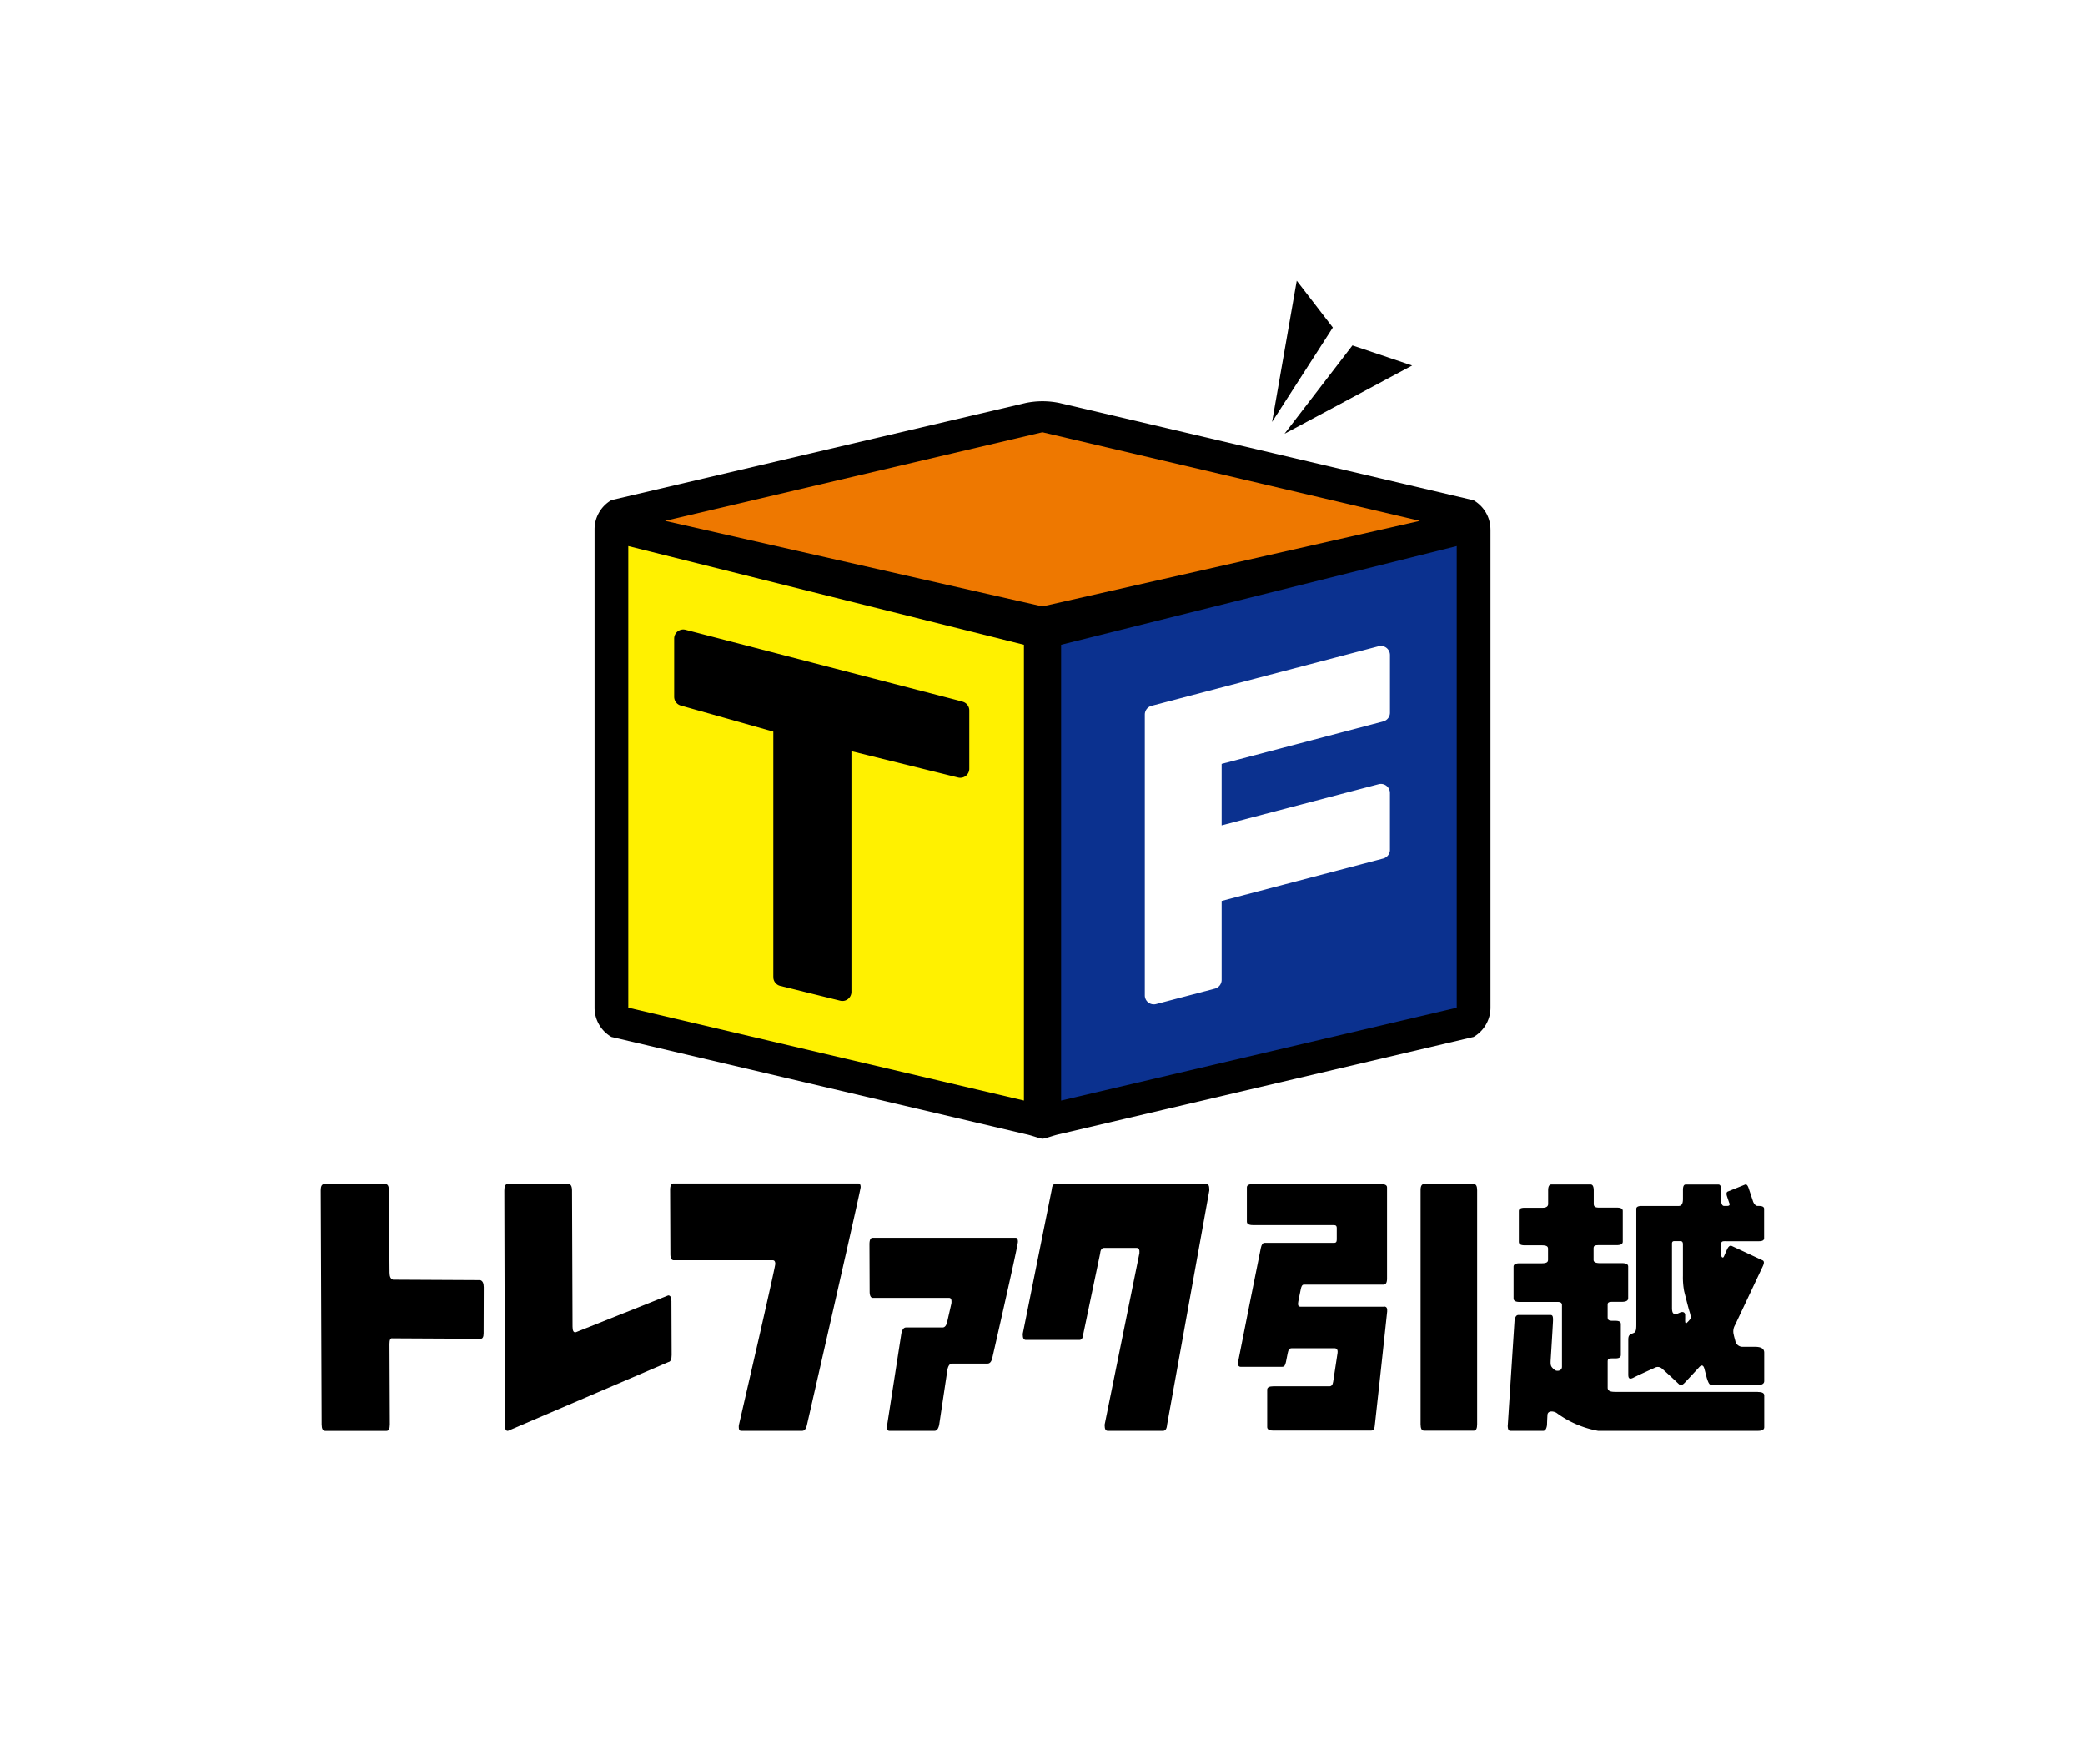
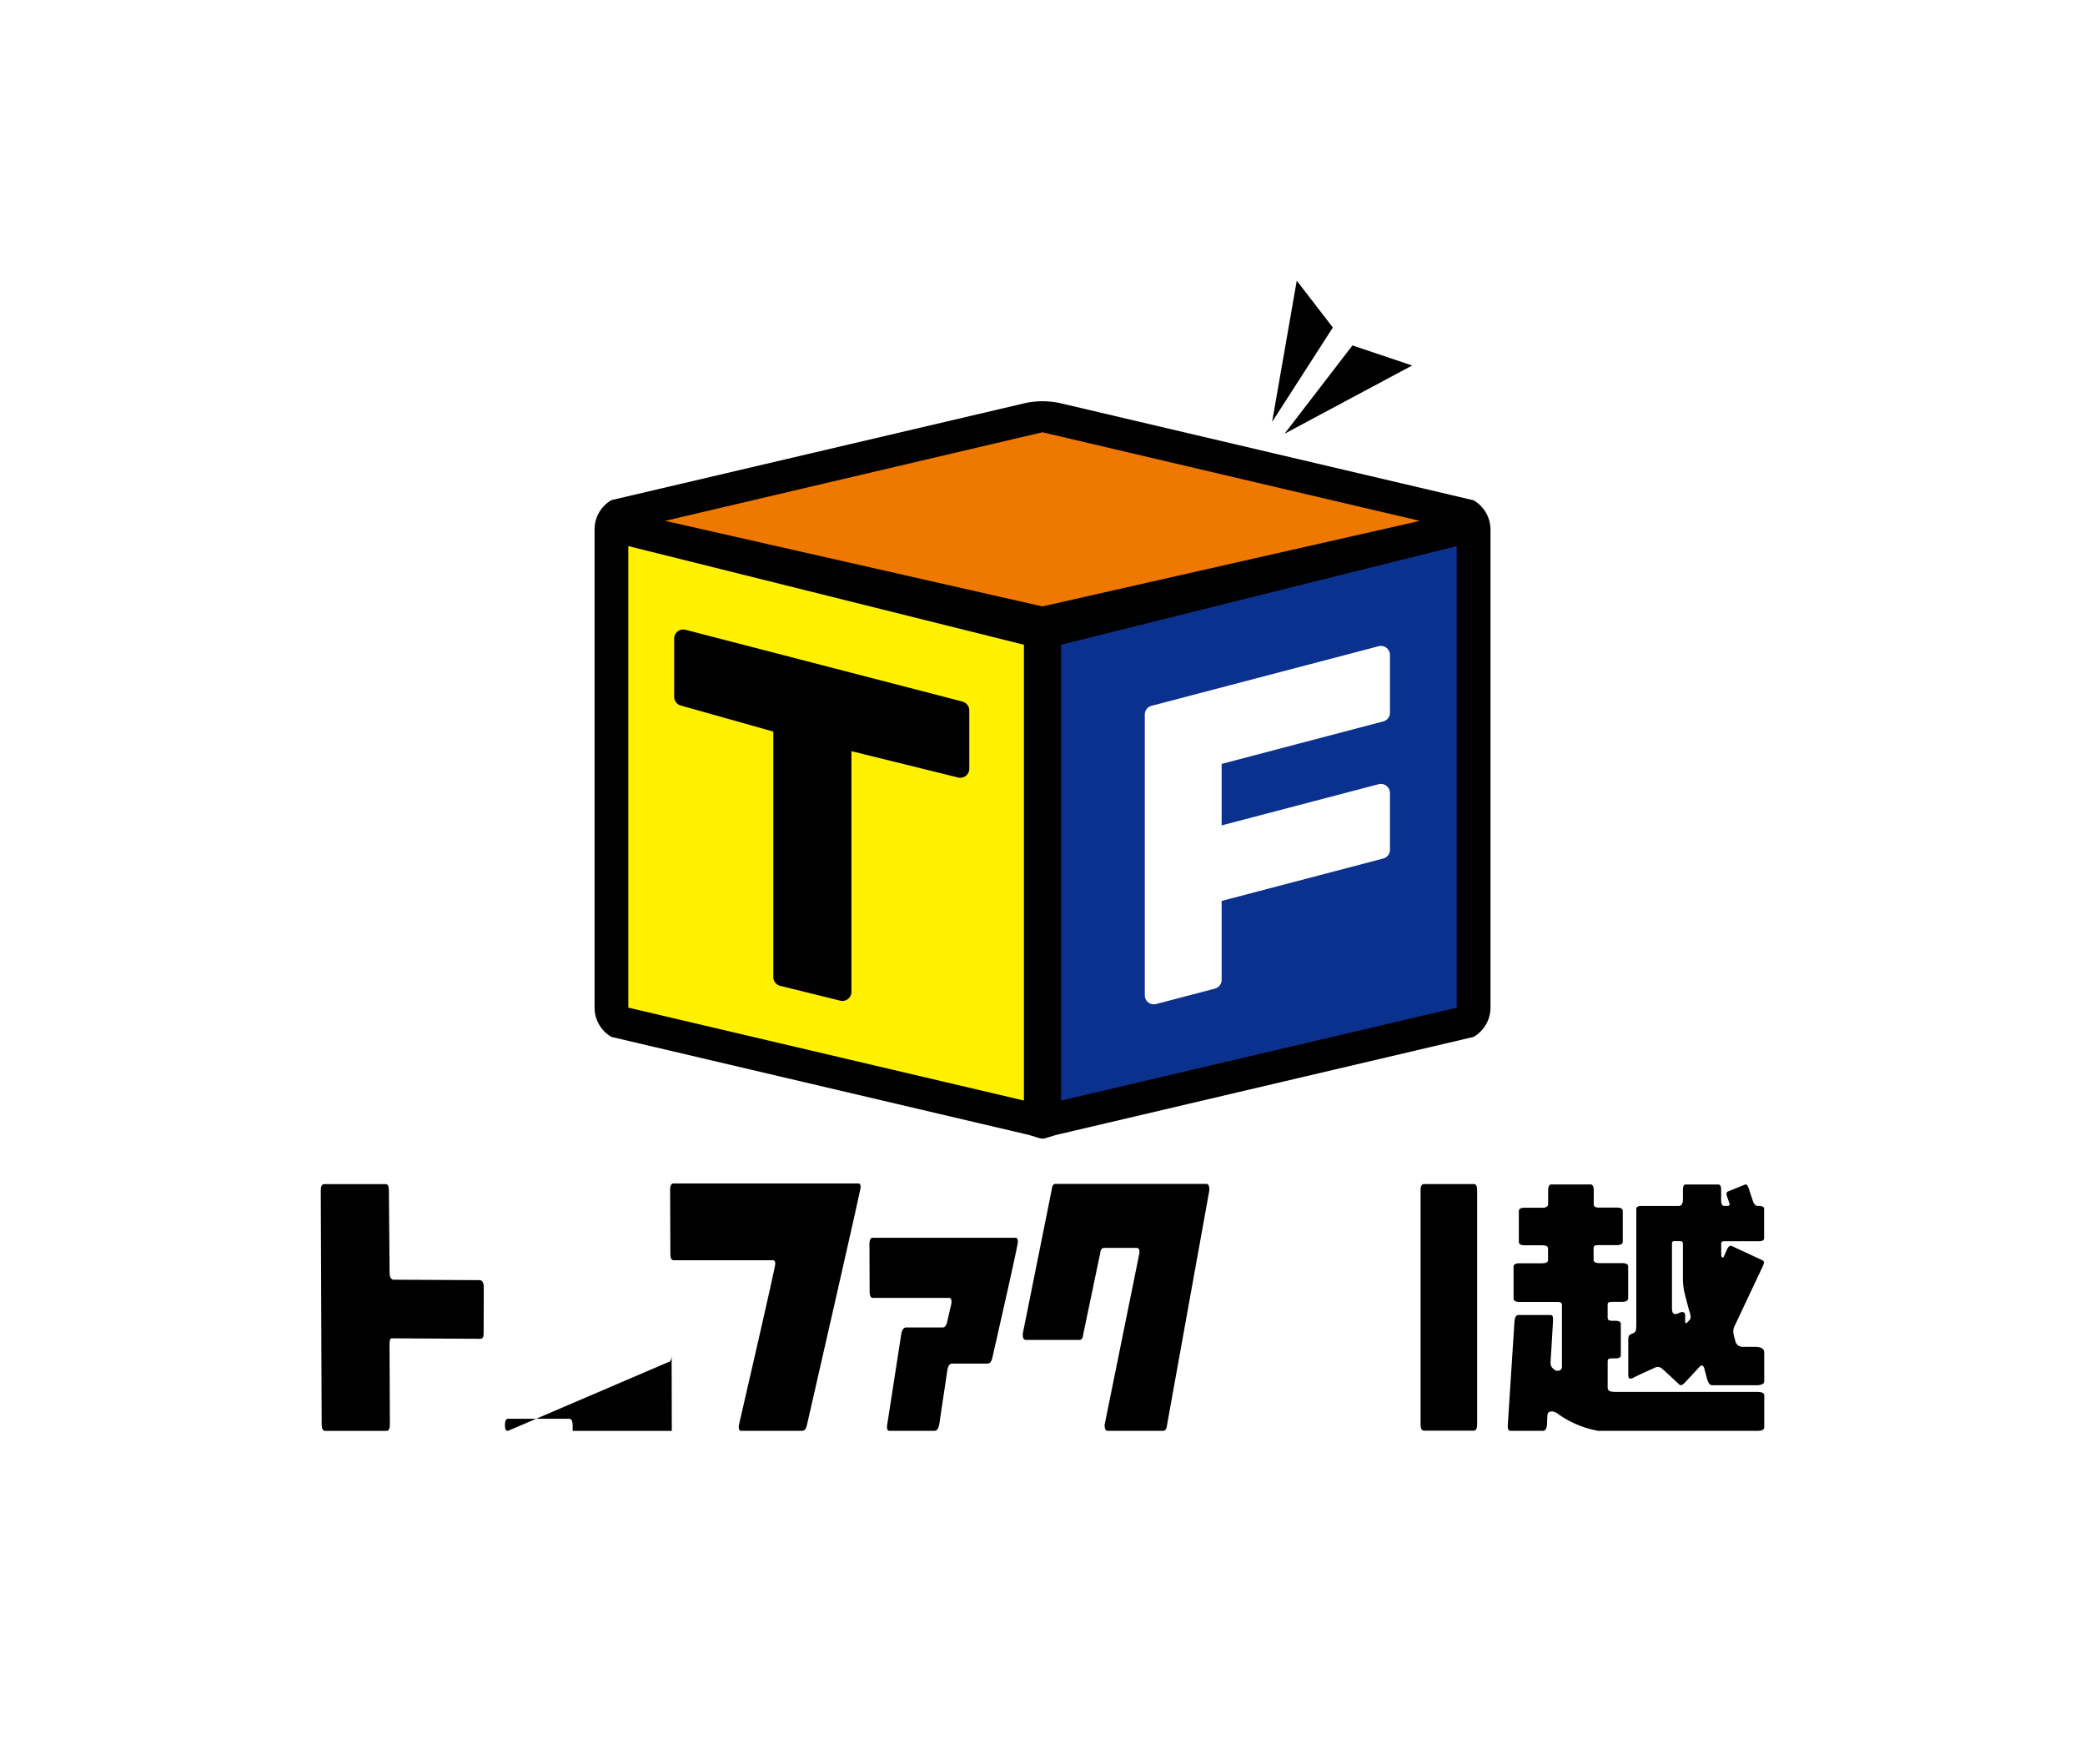
<svg xmlns="http://www.w3.org/2000/svg" width="78" height="66">
  <defs>
    <clipPath id="a">
      <path data-name="長方形 15" fill="none" d="M0 0h54v43.027H0z" />
    </clipPath>
  </defs>
  <path fill="#fff" d="M0 0h78v66H0z" />
  <g data-name="グループ 3586">
    <g data-name="グループ 28" transform="translate(12 10.5)" clip-path="url(#a)">
      <path data-name="パス 180" d="M43.26 34.023c0-.155-.043-.23-.125-.23h-1.861c-.086 0-.132.075-.13.23v8.753c0 .162.042.242.13.242h1.861c.085 0 .126-.08.125-.242z" />
-       <path data-name="パス 181" d="M39.783 38.382H36.65c-.1 0-.1-.09-.08-.2l.09-.444c.019-.1.049-.182.117-.182h2.981c.087 0 .132-.076.131-.23v-3.409c0-.084-.08-.125-.242-.124h-4.771c-.155 0-.23.043-.23.124v1.28c0 .087.075.131.23.131H37.9c.082 0 .108.043.108.1v.41c0 .085 0 .154-.1.154h-2.6c-.075 0-.113.075-.138.183s-.843 4.206-.858 4.3.031.155.1.155h1.551c.1 0 .119-.077.145-.183.015-.062.041-.213.065-.326s.05-.186.157-.186h1.589c.077 0 .138.04.118.182s-.145.951-.163 1.072-.067.17-.138.17h-2.1c-.155 0-.23.043-.23.124v1.4c0 .087.075.132.23.131h3.647c.1 0 .127-.033.144-.155s.458-4.188.467-4.3-.016-.183-.113-.183" />
      <path data-name="パス 182" d="M53.764 41.568h-5.306c-.168 0-.315-.009-.315-.159v-.971c0-.117.048-.123.2-.123h.084c.153 0 .208-.043.208-.131v-1.15c0-.085-.055-.126-.208-.125h-.095c-.15 0-.19-.029-.19-.144v-.455c0-.091.039-.111.2-.111h.332c.158 0 .236-.044.236-.135V36.88c0-.088-.078-.13-.236-.128h-.8c-.208 0-.258-.052-.258-.124v-.427c0-.117.07-.123.222-.123h.641c.153 0 .229-.043.229-.131v-1.149c0-.085-.076-.126-.229-.124h-.645c-.149 0-.212-.029-.212-.144v-.492c0-.155-.041-.23-.118-.23H46.04c-.083 0-.125.075-.124.23v.5c0 .107-.1.141-.2.141h-.678c-.147 0-.218.043-.218.124v1.15c0 .087.071.131.218.131h.614c.18 0 .26.024.26.128v.407c0 .079-.025.138-.241.138h-.825c-.15 0-.224.044-.224.128v1.183c0 .09.074.136.224.135h1.416c.081 0 .171.011.171.119v2.306c0 .149-.167.177-.251.132a.54.54 0 01-.114-.1c-.061-.067-.067-.137-.055-.321.05-.793.083-1.363.085-1.436.005-.163-.018-.211-.094-.211h-1.2c-.079 0-.126.074-.146.22l-.251 3.894a.284.284 0 000 .081c.008.091.039.138.095.138h1.226c.078 0 .127-.074.146-.219 0 0 0-.09.016-.375.01-.174.234-.147.344-.075a3.732 3.732 0 001.549.668h5.981c.157 0 .236-.044.236-.135v-1.188c0-.087-.078-.129-.236-.128" />
      <path data-name="パス 183" d="M53.65 39.882h-.464a.274.274 0 01-.269-.223c-.018-.073-.043-.149-.059-.232a.471.471 0 01.042-.345l.029-.058 1.019-2.16c.055-.118.051-.189-.01-.217l-1.152-.537c-.064-.03-.124.012-.178.13l-.117.264c-.03.068-.1.04-.1-.065v-.408c0-.109.07-.1.178-.1h1.235c.129 0 .191-.037.191-.112v-1.1c0-.07-.062-.106-.191-.107h-.05c-.112 0-.171-.164-.171-.164l-.17-.511c-.036-.1-.079-.144-.131-.124l-.641.258c-.055.02-.067.081-.032.185l.078.234s.075.121-.074.121h-.118c-.089 0-.107-.141-.107-.2v-.4c0-.133-.034-.2-.1-.2h-1.229c-.064 0-.1.065-.1.2v.337c0 .185-.053.265-.165.265h-1.38c-.134 0-.2.034-.2.107v4.288c0 .19 0 .323-.105.359a.428.428 0 00-.064.029c-.083.038-.131.057-.131.225v1.3c0 .131.034.2.205.11.079-.044.418-.2.782-.364a.232.232 0 01.279.035c.129.107.645.592.645.592.051.046.121.019.213-.081 0 0 .418-.446.519-.559s.168-.093.208.063l.086.331c.072.218.1.272.234.272h1.6c.26 0 .314-.073.314-.159V40.1c0-.133-.09-.218-.351-.218m-2.606-1.039v-.147c0-.1-.081-.151-.215-.085-.235.115-.278 0-.278-.184v-2.412c0-.052.022-.088.09-.088h.219c.029 0 .1 0 .1.117v1.182a2.832 2.832 0 00.045.573s.151.609.2.76.055.242.027.288a1.2 1.2 0 01-.112.124c-.086.095-.077-.057-.077-.128" />
      <path data-name="パス 184" d="M6.093 39.375c0 .138-.037.207-.113.207h-.017l-3.279-.017c-.076-.016-.112.053-.112.208l.013 3.011c0 .162-.041.242-.124.242H.166c-.088 0-.131-.08-.132-.242L0 34.026c0-.155.043-.231.13-.231h2.294c.083 0 .124.076.125.231l.025 3.08c0 .153.045.242.132.265l3.259.017c.088.023.132.112.133.266z" />
-       <path data-name="パス 185" d="M13.126 40.189c0 .163-.041.251-.124.265l-5.993 2.569c-.079.016-.12-.053-.12-.207l-.022-8.779c0-.163.039-.243.119-.243h2.281c.087 0 .132.08.133.243l.019 5.091c0 .154.039.224.112.208h.013l3.455-1.377c.079 0 .119.073.119.218z" />
+       <path data-name="パス 185" d="M13.126 40.189c0 .163-.041.251-.124.265l-5.993 2.569c-.079.016-.12-.053-.12-.207c0-.163.039-.243.119-.243h2.281c.087 0 .132.08.133.243l.019 5.091c0 .154.039.224.112.208h.013l3.455-1.377c.079 0 .119.073.119.218z" />
      <path data-name="パス 186" d="M20.197 33.91q0 .07-.949 4.246l-1.06 4.65c-.033.145-.092.218-.179.218h-2.283c-.058 0-.088-.047-.088-.138a.352.352 0 01.005-.081q.166-.716.724-3.15.638-2.8.636-2.873c0-.091-.031-.138-.093-.138h-3.7c-.088 0-.131-.076-.131-.231l-.01-2.4c0-.161.042-.243.13-.243h6.91c.058 0 .088.047.088.139" />
      <path data-name="パス 187" d="M26.08 35.952q0 .14-.956 4.338c-.032.146-.093.219-.179.219h-1.327c-.084 0-.141.073-.173.218l-.311 2.078q-.049.219-.173.219H21.27c-.057 0-.086-.047-.086-.138a.3.3 0 01.005-.081l.532-3.426c.032-.146.09-.22.173-.22h1.368c.083 0 .142-.072.174-.218l.153-.669a.349.349 0 00.006-.082c0-.092-.03-.138-.088-.138h-2.849c-.083 0-.125-.081-.125-.242l-.007-1.765c0-.162.04-.243.123-.243h5.342c.058 0 .089.051.089.15" />
      <path data-name="パス 188" d="M33.24 34.037l-1.579 8.757c-.011.152-.062.23-.149.23h-2.074c-.074 0-.113-.066-.113-.2v-.032l1.3-6.41c.013-.131-.021-.2-.1-.2h-1.224c-.086 0-.136.077-.149.23l-.624 2.983c-.013.154-.062.23-.148.23h-2c-.08 0-.119-.065-.119-.195v-.035l1.081-5.377c.012-.155.06-.231.142-.231h5.643c.075 0 .113.066.113.195z" />
      <path data-name="パス 189" d="M43.758 9.308a1.264 1.264 0 00-.633-1.094L27.634 4.575a3.1 3.1 0 00-1.265 0L10.875 8.208a1.263 1.263 0 00-.632 1.1v17.886a1.264 1.264 0 00.631 1.095l15.495 3.638c.244.051.533.169.632.169s.412-.123.633-.169l15.493-3.638a1.267 1.267 0 00.632-1.095V9.308z" />
      <path data-name="パス 190" d="M36.512 0l-.923 5.284 2.273-3.532z" />
      <path data-name="パス 191" d="M40.828 3.173l-2.233-.752-2.541 3.305z" />
      <path data-name="パス 192" d="M26.997 12.185l14.12-3.2-14.12-3.315-14.118 3.314z" fill="#ee7800" />
      <path data-name="パス 193" d="M27.696 13.619V30.67l14.8-3.475V9.928z" fill="#0b318f" />
      <path data-name="パス 194" d="M26.305 13.619l-14.8-3.691v17.266l14.8 3.475z" fill="#fff100" />
      <path data-name="パス 195" d="M24.007 15.744l-10.362-2.685a.339.339 0 00-.424.328v2.18a.339.339 0 00.247.326l3.462.975v9.182a.34.34 0 00.257.329l2.245.554a.35.35 0 00.081.01.335.335 0 00.209-.072.339.339 0 00.13-.267V17.6l3.989.985a.338.338 0 00.42-.329v-2.18a.338.338 0 00-.253-.328" />
      <path data-name="パス 196" d="M39.746 16.487a.338.338 0 00.253-.327v-2.158a.34.34 0 00-.424-.328l-8.496 2.229a.34.34 0 00-.252.328v10.5a.337.337 0 00.131.269.341.341 0 00.206.07.333.333 0 00.086-.011l2.2-.577a.34.34 0 00.252-.328v-2.952l6.043-1.586a.338.338 0 00.253-.327v-2.126a.339.339 0 00-.424-.327l-5.872 1.54v-2.3z" fill="#fff" />
    </g>
  </g>
</svg>